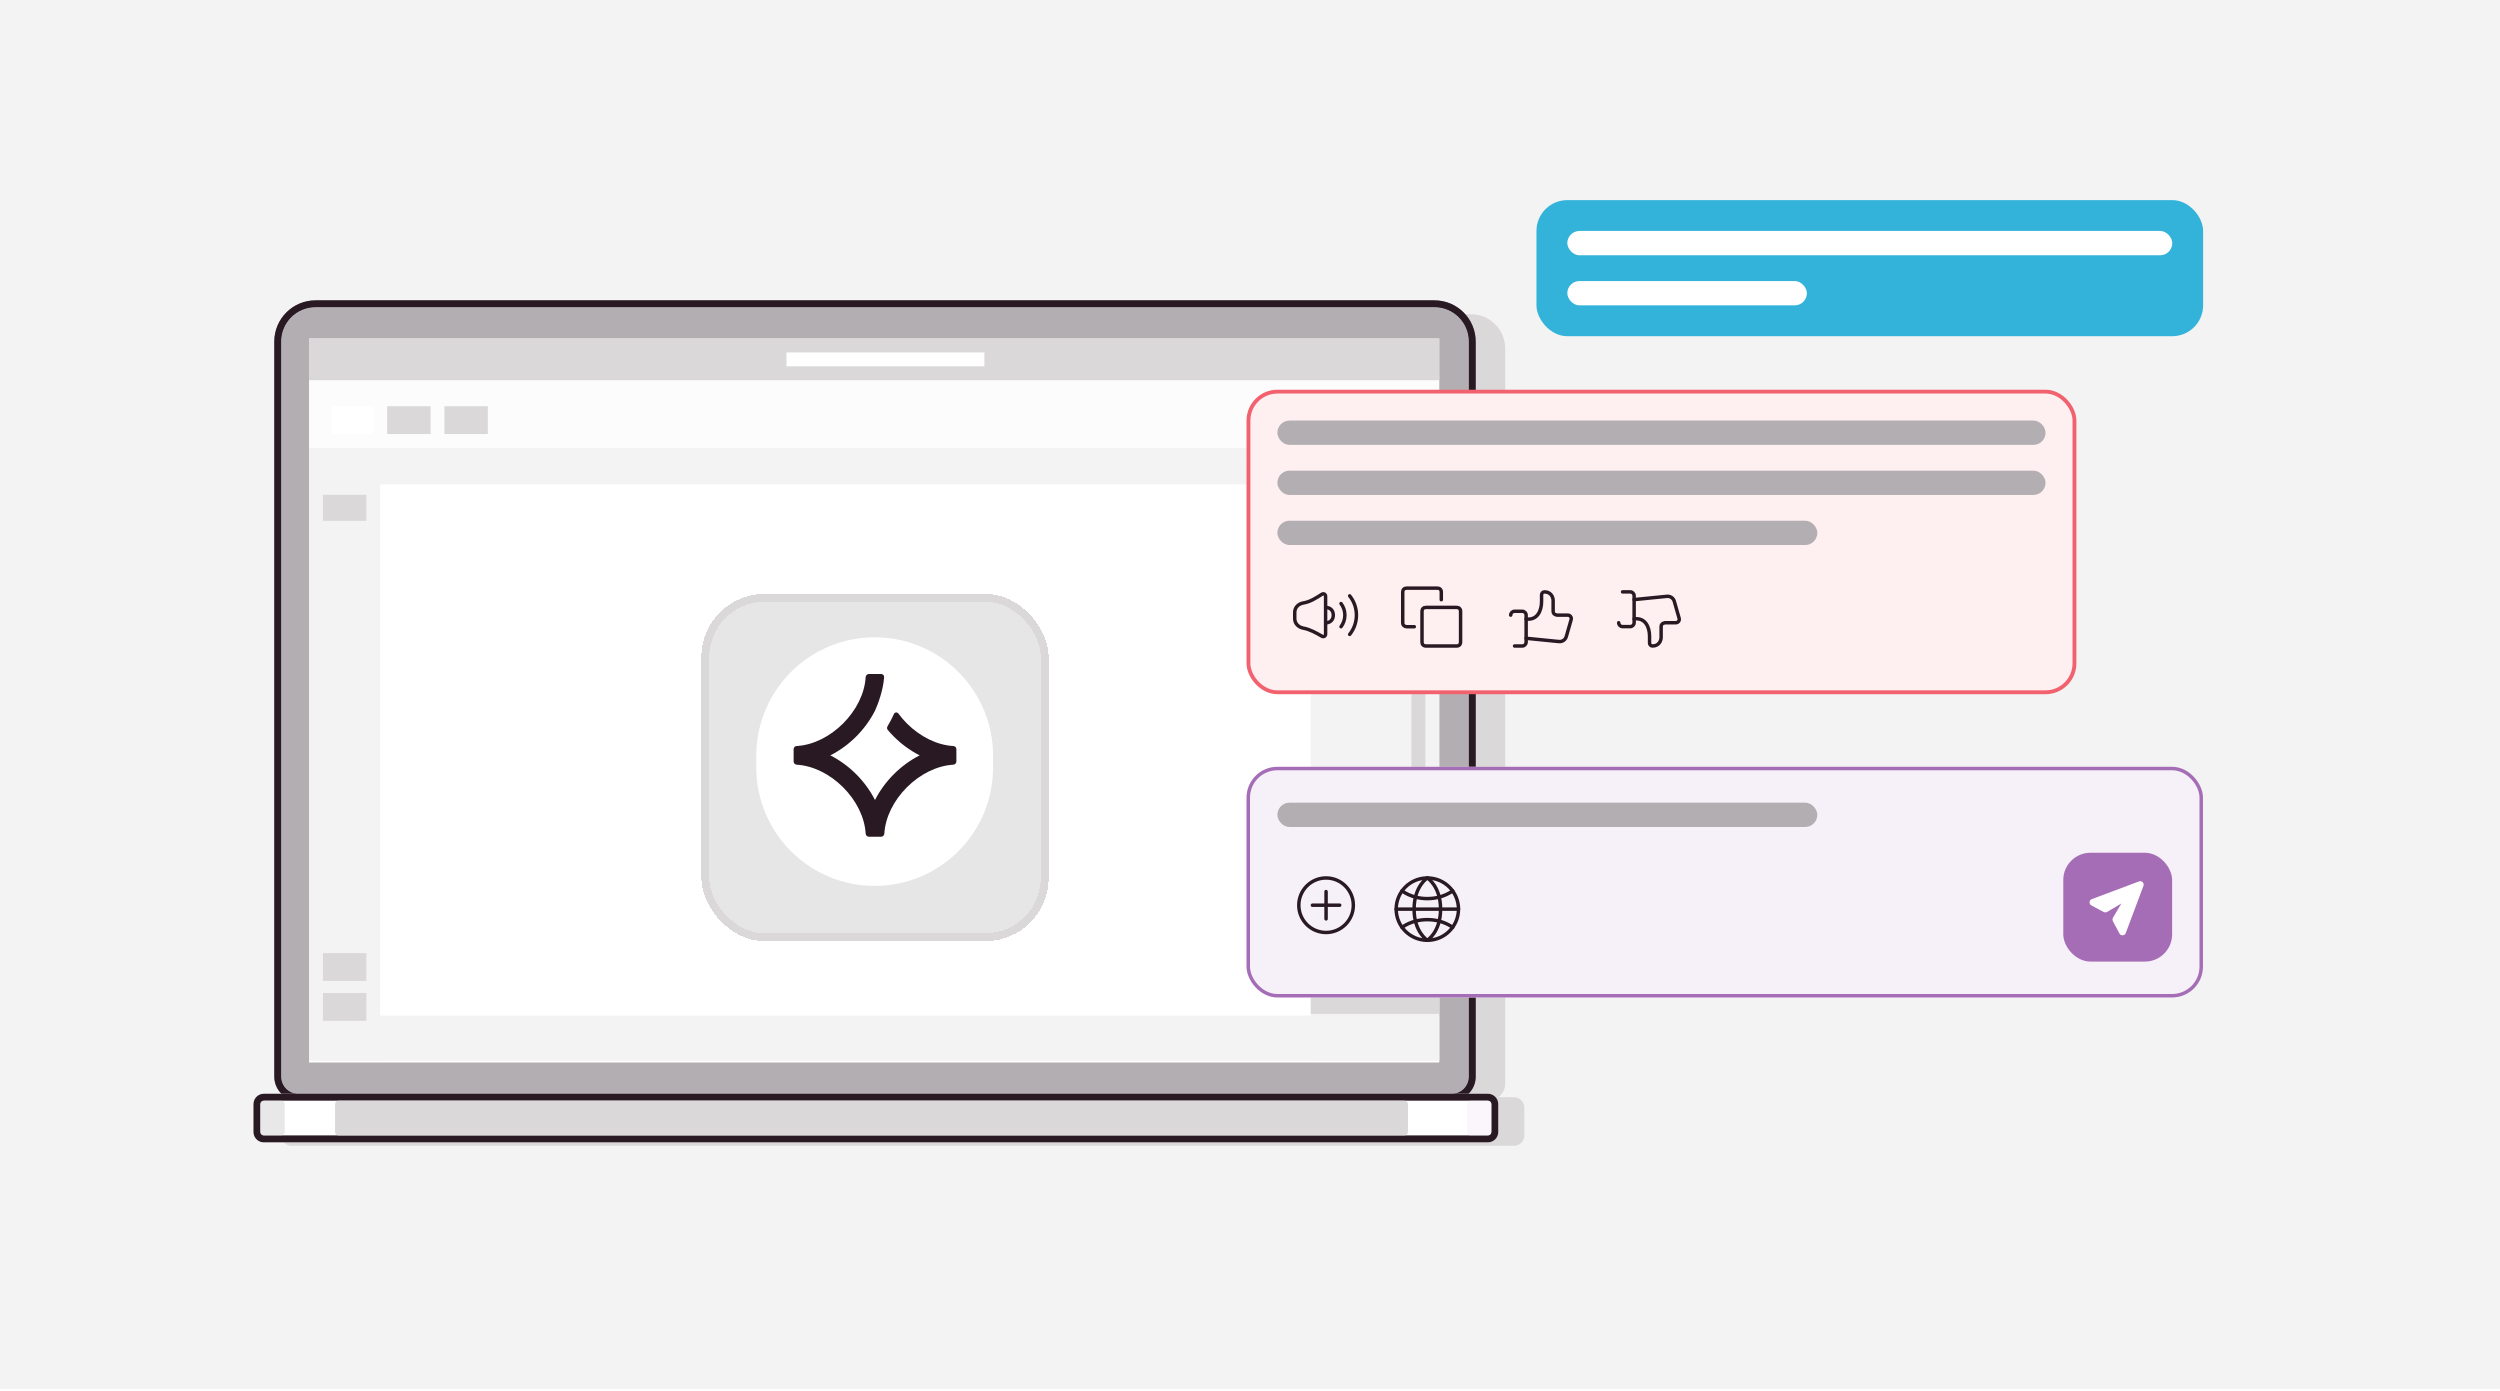
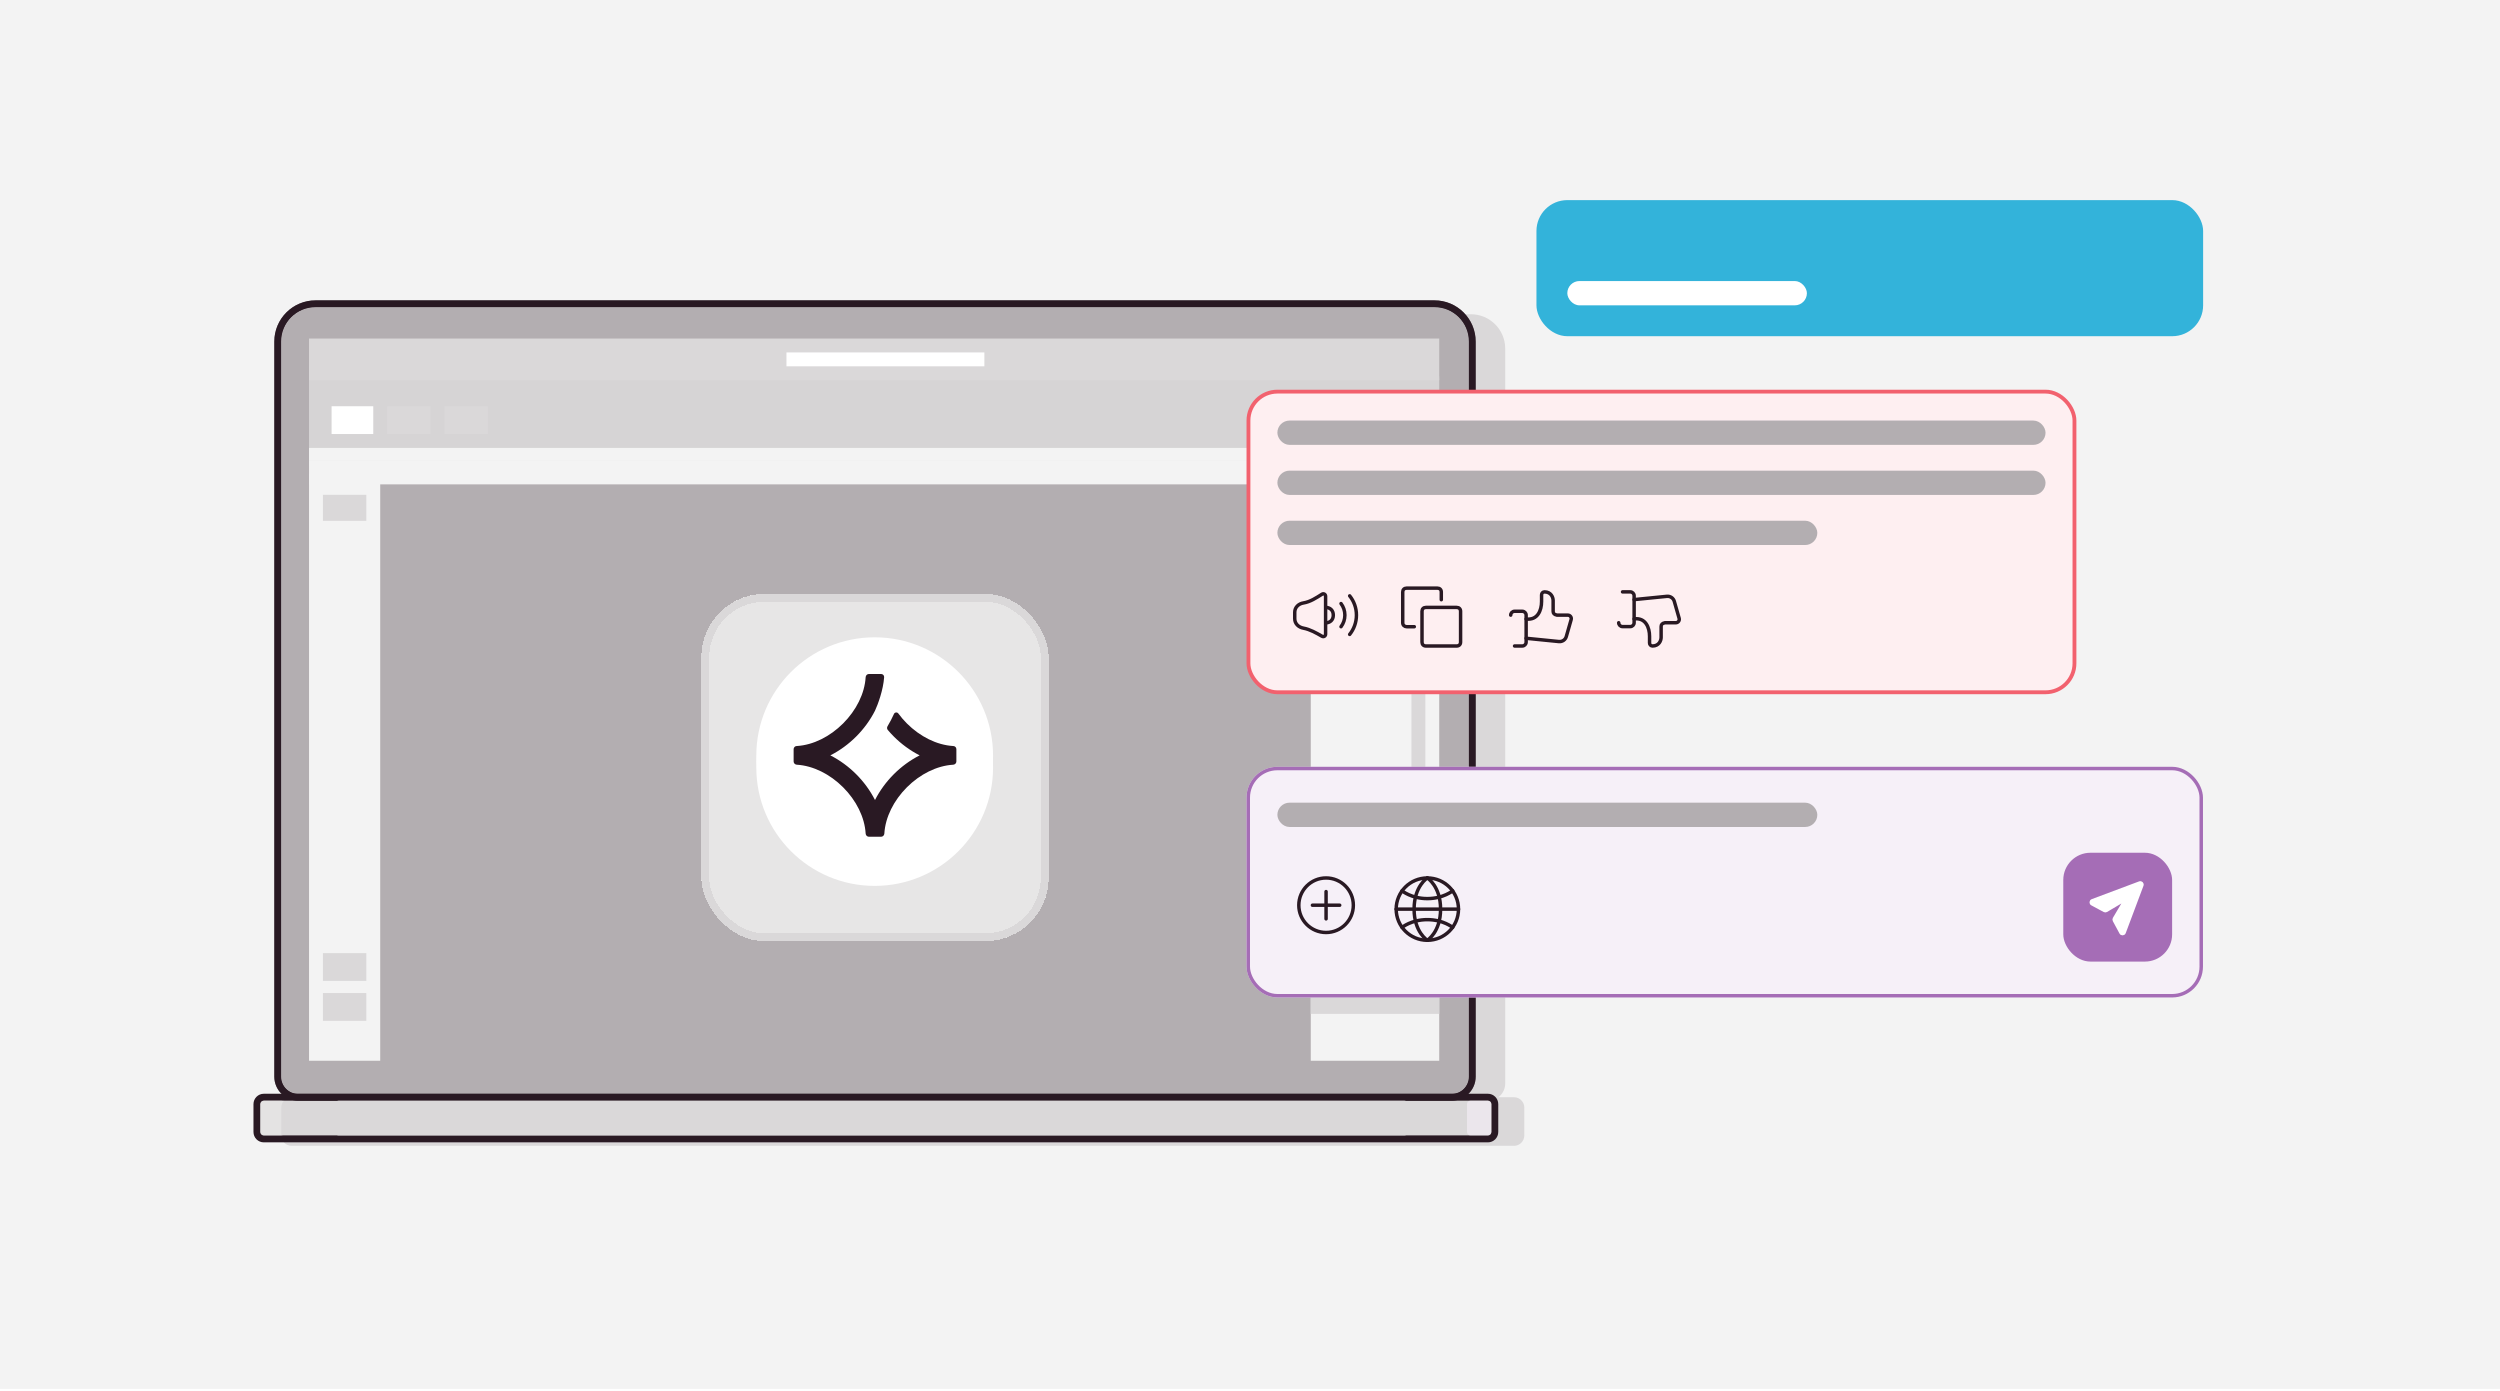
<svg xmlns="http://www.w3.org/2000/svg" width="913" height="508" viewBox="0 0 913 508" fill="none">
  <rect width="913" height="507.222" fill="#F3F3F3" />
  <path d="M112.855 127.3C112.855 120.373 118.476 114.758 125.408 114.758H537.147C544.08 114.758 549.7 120.373 549.7 127.3V395.701C549.7 399.165 546.89 401.972 543.424 401.972H119.132C115.666 401.972 112.855 399.165 112.855 395.701V127.3Z" fill="#DAD8D9" />
  <path d="M102.713 404.509C102.713 402.408 104.397 400.705 106.475 400.705H552.914C554.992 400.705 556.677 402.408 556.677 404.509V414.654C556.677 416.755 554.992 418.458 552.914 418.458H106.475C104.397 418.458 102.713 416.755 102.713 414.654V404.509Z" fill="#DAD8D9" />
  <path d="M102.713 124.76C102.713 117.836 108.334 112.223 115.269 112.223H523.832C530.766 112.223 536.388 117.836 536.388 124.76V393.168C536.388 396.63 533.577 399.437 530.11 399.437H108.991C105.524 399.437 102.713 396.63 102.713 393.168V124.76Z" fill="white" />
  <path fill-rule="evenodd" clip-rule="evenodd" d="M115.245 109.688H523.854C532.176 109.688 538.923 116.425 538.923 124.736V393.196C538.923 398.044 534.987 401.974 530.132 401.974H108.966C104.111 401.974 100.176 398.044 100.176 393.196V124.736C100.176 116.425 106.922 109.688 115.245 109.688ZM115.245 112.196C108.31 112.196 102.687 117.81 102.687 124.736V393.196C102.687 396.659 105.498 399.466 108.966 399.466H530.132C533.6 399.466 536.411 396.659 536.411 393.196V124.736C536.411 117.81 530.789 112.196 523.854 112.196H115.245Z" fill="#92898E" />
  <path d="M102.713 124.76C102.713 117.836 108.334 112.223 115.269 112.223H523.832C530.766 112.223 536.388 117.836 536.388 124.76V393.168C536.388 396.63 533.577 399.437 530.11 399.437H108.991C105.524 399.437 102.713 396.63 102.713 393.168V124.76Z" fill="#B3AEB1" />
  <path fill-rule="evenodd" clip-rule="evenodd" d="M115.245 109.688H523.854C532.176 109.688 538.923 116.425 538.923 124.736V393.196C538.923 398.044 534.987 401.974 530.132 401.974H108.966C104.111 401.974 100.176 398.044 100.176 393.196V124.736C100.176 116.425 106.922 109.688 115.245 109.688ZM115.245 112.196C108.31 112.196 102.687 117.81 102.687 124.736V393.196C102.687 396.659 105.498 399.466 108.966 399.466H530.132C533.6 399.466 536.411 396.659 536.411 393.196V124.736C536.411 117.81 530.789 112.196 523.854 112.196H115.245Z" fill="#291923" />
-   <path d="M525.607 123.635H112.855V388.024H525.607V123.635Z" fill="white" />
-   <path d="M92.568 403.242C92.568 401.141 94.255 399.438 96.336 399.438H543.399C545.479 399.438 547.166 401.141 547.166 403.242V413.386C547.166 415.487 545.479 417.19 543.399 417.19H96.336C94.255 417.19 92.568 415.487 92.568 413.386V403.242Z" fill="white" />
  <path fill-rule="evenodd" clip-rule="evenodd" d="M543.399 401.974H96.336C95.642 401.974 95.08 402.541 95.08 403.242V413.386C95.08 414.086 95.642 414.654 96.336 414.654H543.399C544.092 414.654 544.654 414.086 544.654 413.386V403.242C544.654 402.541 544.092 401.974 543.399 401.974ZM96.336 399.438C94.255 399.438 92.568 401.141 92.568 403.242V413.386C92.568 415.487 94.255 417.19 96.336 417.19H543.399C545.479 417.19 547.166 415.487 547.166 413.386V403.242C547.166 401.141 545.479 399.438 543.399 399.438H96.336Z" fill="#291923" />
  <path opacity="0.6" d="M102.763 401.973H96.32C95.648 401.973 95.103 402.54 95.103 403.241V413.385C95.103 414.085 95.648 414.653 96.32 414.653H102.763C103.435 414.653 103.98 414.085 103.98 413.385V403.241C103.98 402.54 103.435 401.973 102.763 401.973Z" fill="#DAD8D9" />
  <path d="M512.939 401.973H123.62C122.927 401.973 122.365 402.54 122.365 403.241V413.385C122.365 414.085 122.927 414.653 123.62 414.653H512.939C513.632 414.653 514.194 414.085 514.194 413.385V403.241C514.194 402.54 513.632 401.973 512.939 401.973Z" fill="#DAD8D9" />
  <path opacity="0.6" d="M543.414 401.973H536.971C536.299 401.973 535.754 402.54 535.754 403.241V413.385C535.754 414.085 536.299 414.653 536.971 414.653H543.414C544.086 414.653 544.63 414.085 544.63 413.385V403.241C544.63 402.54 544.086 401.973 543.414 401.973Z" fill="#F6F0F8" />
  <path opacity="0.5" d="M123.404 126.17L515.058 128.657C520.88 128.657 525.607 133.013 525.607 138.379V169.918H112.855V135.892C112.855 130.526 117.582 126.17 123.404 126.17Z" fill="#FAFAFA" />
-   <path d="M116.662 370.904H525.61V387.389H116.662V370.904Z" fill="#F3F3F3" />
  <path d="M112.855 163.58H525.607V168.018H112.855V163.58Z" fill="#F3F3F3" />
  <path d="M112.855 173.088H138.851L138.851 387.389H112.855L112.855 173.088Z" fill="#F3F3F3" />
  <path d="M478.691 173.088H525.609L525.609 387.389H478.691L478.691 173.088Z" fill="#F3F3F3" />
  <path d="M478.691 316.379H525.609L525.609 370.271H478.691L478.691 316.379Z" fill="#DAD8D9" />
  <path d="M484.397 306.234H510.392L510.392 311.307H484.396L484.397 306.234Z" fill="#DAD8D9" />
  <path d="M484.397 178.16H499.613L499.613 187.671H484.396L484.397 178.16Z" fill="white" />
  <path d="M484.397 320.818L520.536 320.818L520.536 325.891H484.396L484.397 320.818Z" fill="white" />
  <path d="M518.001 291.65C516.6 291.65 515.465 290.487 515.465 289.053V180.757C515.465 179.322 516.6 178.159 518.001 178.159C519.402 178.16 520.537 179.322 520.537 180.757V289.053C520.537 290.487 519.402 291.65 518.001 291.65Z" fill="#DAD8D9" />
  <path d="M121.098 148.359H136.314L136.314 158.504H121.098L121.098 148.359Z" fill="white" />
  <path d="M141.389 148.359H157.239L157.239 158.504H141.389L141.389 148.359Z" fill="#DAD8D9" />
  <path d="M162.311 148.359H178.161L178.161 158.504H162.311L162.311 148.359Z" fill="#DAD8D9" />
  <path d="M117.93 180.697H133.78L133.78 190.208H117.93L117.93 180.697Z" fill="#DAD8D9" />
  <path d="M117.93 348.08H133.78L133.78 358.225H117.93L117.93 348.08Z" fill="#DAD8D9" />
  <path d="M117.93 362.664H133.78L133.78 372.809H117.93L117.93 362.664Z" fill="#DAD8D9" />
  <path d="M112.855 123.635H525.607V138.851L112.855 138.851V123.635Z" fill="#DAD8D9" />
-   <path d="M112.855 168.018H525.607V176.894H112.855V168.018Z" fill="#F3F3F3" />
+   <path d="M112.855 168.018H525.607V176.894H112.855Z" fill="#F3F3F3" />
  <path d="M287.213 128.707H359.492L359.492 133.779H287.213L287.213 128.707Z" fill="white" />
  <g filter="url(#filter0_d_2535_35014)">
    <rect x="455.937" y="141.458" width="301.657" height="109.791" rx="10.563" fill="#FEEFF1" />
    <rect x="455.937" y="141.458" width="301.657" height="109.791" rx="10.563" stroke="#F2616E" stroke-width="1.408" />
    <rect x="467.134" y="152.656" width="279.262" height="7.608" rx="3.804" fill="#B3AEB1" />
    <rect x="467.134" y="152.656" width="279.262" height="7.608" rx="3.804" stroke="#B3AEB1" stroke-width="1.268" />
    <rect x="467.134" y="170.943" width="279.262" height="7.608" rx="3.804" fill="#B3AEB1" />
    <rect x="467.134" y="170.943" width="279.262" height="7.608" rx="3.804" stroke="#B3AEB1" stroke-width="1.268" />
    <rect x="467.134" y="189.23" width="195.915" height="7.608" rx="3.804" fill="#B3AEB1" />
    <rect x="467.134" y="189.23" width="195.915" height="7.608" rx="3.804" stroke="#B3AEB1" stroke-width="1.268" />
    <g clip-path="url(#clip0_2535_35014)">
      <path d="M482.801 215.43C480.755 216.726 478.504 218.234 476.007 218.63C474.222 218.913 472.838 220.231 472.838 222.038L472.838 224.381C472.838 226.2 474.218 227.505 476.007 227.834C478.408 228.276 480.706 229.593 482.736 230.757L482.813 230.801C483.393 231.134 484.106 230.714 484.106 230.046L484.106 216.16C484.106 215.481 483.374 215.066 482.801 215.43Z" stroke="#291923" stroke-width="1.268" stroke-linecap="round" stroke-linejoin="round" />
      <path d="M484.105 225.897C485.686 225.897 486.922 224.904 486.922 223.081C486.922 221.257 485.686 220.264 484.105 220.264" stroke="#291923" stroke-width="1.268" />
      <path d="M489.74 218.855C490.624 220.032 491.148 221.495 491.148 223.081C491.148 224.666 490.624 226.129 489.74 227.306" stroke="#291923" stroke-width="1.268" stroke-linecap="round" />
      <path d="M492.9 216.037C494.447 217.966 495.372 220.415 495.372 223.079C495.372 225.744 494.447 228.193 492.9 230.122" stroke="#291923" stroke-width="1.268" stroke-linecap="round" />
    </g>
    <path d="M526.36 217.446C526.36 217.446 526.36 217.164 526.36 216.742C526.36 216.319 526.36 215.333 526.36 214.629C526.36 213.784 525.796 213.221 524.951 213.221C524.106 213.221 522.98 213.221 522.135 213.221L516.501 213.221C515.797 213.221 514.529 213.221 513.684 213.221C512.839 213.221 512.275 213.784 512.275 214.629L512.275 218.854C512.275 219.7 512.275 220.826 512.275 221.671L512.275 225.897C512.275 226.742 512.98 227.305 513.684 227.305L516.501 227.305" stroke="#291923" stroke-width="1.268" stroke-miterlimit="10" stroke-linecap="round" stroke-linejoin="round" />
    <path d="M524.952 234.348C525.797 234.348 526.924 234.348 527.769 234.348L531.994 234.348C532.839 234.348 533.403 233.785 533.403 232.94L533.403 230.123C533.403 229.278 533.403 228.151 533.403 227.306L533.403 224.489C533.403 223.644 533.403 222.517 533.403 221.672C533.403 220.827 532.839 220.264 531.994 220.264C531.149 220.264 530.023 220.264 529.177 220.264L523.544 220.264C522.839 220.264 521.572 220.264 520.727 220.264C519.882 220.264 519.318 220.827 519.318 221.672L519.318 225.897C519.318 226.743 519.318 227.869 519.318 228.714L519.318 232.94C519.318 233.785 519.882 234.348 520.727 234.348L524.952 234.348Z" stroke="#291923" stroke-width="1.268" stroke-miterlimit="10" stroke-linecap="round" stroke-linejoin="round" />
    <g clip-path="url(#clip1_2535_35014)">
      <path d="M551.711 223.078C551.711 222.301 552.342 221.67 553.119 221.67L555.936 221.67C556.714 221.67 557.345 222.301 557.345 223.078L557.345 232.939C557.345 233.717 556.714 234.347 555.936 234.347L553.119 234.347" stroke="#291923" stroke-width="1.268" stroke-linecap="round" stroke-linejoin="round" />
      <path d="M557.346 231.529L569.322 232.726C570.542 232.848 571.675 232.08 572.012 230.9L573.785 224.695C574.016 223.885 573.408 223.079 572.566 223.079L568.613 223.079C567.602 222.871 567.204 222.458 567.204 221.671C567.204 221.671 567.204 218.935 567.204 217.736C567.204 216.537 566.417 214.588 564.056 214.588C563.461 214.588 562.979 215.07 562.979 215.665L562.979 218.15C562.979 221.269 561.571 225.043 557.346 224.488" stroke="#291923" stroke-width="1.268" stroke-linecap="round" stroke-linejoin="round" />
    </g>
    <path d="M591.148 225.857C591.148 226.635 591.779 227.266 592.557 227.266L595.374 227.266C596.152 227.266 596.782 226.635 596.782 225.857L596.782 215.997C596.782 215.219 596.152 214.588 595.374 214.588L592.557 214.588" stroke="#291923" stroke-width="1.268" stroke-linecap="round" stroke-linejoin="round" />
    <path d="M596.783 217.407L608.759 216.209C609.98 216.087 611.112 216.856 611.449 218.035L613.222 224.241C613.454 225.05 612.846 225.856 612.004 225.856L608.05 225.856C607.04 226.064 606.642 226.478 606.642 227.265C606.642 227.265 606.642 230.001 606.642 231.2C606.642 232.399 605.855 234.348 603.494 234.348C602.899 234.348 602.416 233.865 602.416 233.27L602.416 230.786C602.416 227.666 601.009 223.893 596.783 224.448" stroke="#291923" stroke-width="1.268" stroke-linecap="round" stroke-linejoin="round" />
  </g>
  <g filter="url(#filter1_d_2535_35014)">
    <rect x="455.232" y="278.465" width="349.295" height="84.244" rx="11.268" fill="#F6F0F8" />
    <rect x="455.866" y="279.099" width="348.027" height="82.975" rx="10.634" stroke="#A56DB6" stroke-width="1.268" />
    <rect x="467.134" y="292.202" width="195.915" height="7.608" rx="3.804" fill="#B3AEB1" />
    <rect x="467.134" y="292.202" width="195.915" height="7.608" rx="3.804" stroke="#B3AEB1" stroke-width="1.268" />
    <path d="M484.281 338.978C489.78 338.978 494.238 334.52 494.238 329.021C494.238 323.522 489.78 319.064 484.281 319.064C478.782 319.064 474.324 323.522 474.324 329.021C474.324 334.52 478.782 338.978 484.281 338.978Z" stroke="#291923" stroke-width="1.268" stroke-miterlimit="10" stroke-linecap="round" stroke-linejoin="round" />
    <path d="M479.301 329.02L489.258 329.02" stroke="#291923" stroke-width="1.268" stroke-miterlimit="10" stroke-linecap="round" stroke-linejoin="round" />
    <path d="M484.279 324.043L484.279 334" stroke="#291923" stroke-width="1.268" stroke-miterlimit="10" stroke-linecap="round" stroke-linejoin="round" />
    <g clip-path="url(#clip2_2535_35014)">
      <path d="M521.262 341.823C527.547 341.823 532.641 336.728 532.641 330.444C532.641 324.159 527.547 319.064 521.262 319.064C514.977 319.064 509.883 324.159 509.883 330.444C509.883 336.728 514.977 341.823 521.262 341.823Z" stroke="#291923" stroke-width="1.268" stroke-miterlimit="10" />
      <path d="M512.018 323.758C512.018 323.758 515.431 326.603 521.263 326.603C527.095 326.603 530.509 323.758 530.509 323.758" stroke="#291923" stroke-width="1.268" stroke-miterlimit="10" stroke-linecap="round" stroke-linejoin="round" />
      <path d="M530.509 337.128C530.509 337.128 527.095 334.283 521.263 334.283C515.431 334.283 512.018 337.128 512.018 337.128" stroke="#291923" stroke-width="1.268" stroke-miterlimit="10" stroke-linecap="round" stroke-linejoin="round" />
      <path d="M509.883 330.443L532.641 330.443" stroke="#291923" stroke-width="1.268" stroke-miterlimit="10" stroke-linecap="round" stroke-linejoin="round" />
      <path d="M521.264 319.064C521.264 319.064 516.428 322.051 516.428 330.444" stroke="#291923" stroke-width="1.268" stroke-miterlimit="10" stroke-linecap="round" stroke-linejoin="round" />
      <path d="M521.264 341.823C521.264 341.823 516.428 338.836 516.428 330.443" stroke="#291923" stroke-width="1.268" stroke-miterlimit="10" stroke-linecap="round" stroke-linejoin="round" />
      <path d="M521.262 341.823C521.262 341.823 526.098 338.836 526.098 330.443" stroke="#291923" stroke-width="1.268" stroke-miterlimit="10" stroke-linecap="round" stroke-linejoin="round" />
      <path d="M521.262 319.064C521.262 319.064 526.098 322.051 526.098 330.444" stroke="#291923" stroke-width="1.268" stroke-miterlimit="10" stroke-linecap="round" stroke-linejoin="round" />
    </g>
    <rect x="753.51" y="309.855" width="39.75" height="39.75" rx="9.938" fill="#A56DB6" />
    <g clip-path="url(#clip3_2535_35014)">
      <path d="M781.422 320.894L764.107 327.387C763.607 327.574 763.56 328.263 764.03 328.515L766.863 330.041L768.573 330.962C768.765 331.065 768.996 331.06 769.184 330.949L774.406 327.859C774.959 327.531 775.584 328.157 775.257 328.71L772.166 333.932C772.055 334.119 772.05 334.351 772.154 334.542L773.074 336.252L774.6 339.085C774.853 339.555 775.541 339.508 775.728 339.009L782.221 321.693C782.409 321.194 781.921 320.707 781.422 320.894Z" fill="white" stroke="white" stroke-width="1.242" stroke-linejoin="round" />
    </g>
  </g>
  <g filter="url(#filter2_d_2535_35014)">
    <rect x="561.115" y="71.514" width="243.467" height="49.699" rx="11.268" fill="#33B3DA" />
-     <rect x="572.383" y="82.781" width="220.932" height="8.876" rx="4.438" fill="white" />
    <rect x="572.383" y="101.068" width="87.496" height="8.876" rx="4.438" fill="white" />
  </g>
  <g filter="url(#filter3_d_2535_35014)">
    <rect x="256.146" y="211.131" width="126.806" height="126.806" rx="23.056" fill="#E7E6E6" shape-rendering="crispEdges" />
    <rect x="257.587" y="212.572" width="123.924" height="123.924" rx="21.615" stroke="#DAD8D9" stroke-width="2.882" shape-rendering="crispEdges" />
    <circle cx="319.434" cy="274.534" r="43.229" fill="white" />
    <path d="M348.072 271.005C342.08 270.636 335.969 267.535 331.202 262.768C330.058 261.624 329.01 260.403 328.073 259.125C327.658 258.559 326.759 258.65 326.474 259.292C325.781 260.846 324.992 262.351 324.122 263.798C323.869 264.219 323.898 264.756 324.214 265.132C324.918 265.969 325.657 266.774 326.426 267.543C329.174 270.291 332.379 272.653 335.859 274.419C332.379 276.185 329.174 278.548 326.426 281.295C323.679 284.043 321.316 287.248 319.55 290.728C317.784 287.248 315.422 284.043 312.674 281.295C309.926 278.547 306.719 276.186 303.239 274.419C306.719 272.653 309.926 270.291 312.674 267.543C315.422 264.795 317.784 261.588 319.55 258.108C320.578 255.914 322.584 250.506 322.888 245.85C322.93 245.215 322.411 244.699 321.775 244.699H317.326C316.689 244.699 316.176 245.216 316.138 245.851C315.782 251.859 312.678 257.988 307.899 262.768C303.131 267.535 297.021 270.636 291.028 271.005L290.947 271.008C290.325 271.027 289.83 271.537 289.83 272.16V276.644C289.83 277.28 290.347 277.793 290.982 277.831C296.989 278.187 303.119 281.292 307.899 286.071C312.678 290.85 315.782 296.98 316.138 302.987C316.176 303.623 316.689 304.139 317.326 304.139H321.775C322.411 304.139 322.924 303.623 322.962 302.987C323.318 296.98 326.422 290.85 331.202 286.071C335.981 281.292 342.111 278.187 348.118 277.831C348.754 277.793 349.27 277.28 349.27 276.644V272.16C349.27 271.537 348.775 271.027 348.153 271.008L348.072 271.005Z" fill="#291923" />
  </g>
  <circle cx="319.434" cy="275.975" r="43.229" fill="white" />
  <path d="M348.072 272.446C342.08 272.077 335.969 268.976 331.202 264.209C330.058 263.065 329.01 261.845 328.073 260.566C327.658 260 326.759 260.092 326.474 260.733C325.781 262.287 324.992 263.793 324.122 265.24C323.869 265.661 323.898 266.198 324.214 266.574C324.918 267.411 325.657 268.216 326.426 268.985C329.174 271.732 332.379 274.095 335.859 275.861C332.379 277.627 329.174 279.989 326.426 282.737C323.679 285.484 321.316 288.69 319.55 292.169C317.784 288.69 315.422 285.484 312.674 282.737C309.926 279.989 306.719 277.627 303.239 275.861C306.719 274.094 309.926 271.733 312.674 268.985C315.422 266.237 317.784 263.03 319.55 259.549C320.578 257.355 322.584 251.947 322.888 247.292C322.93 246.657 322.411 246.141 321.775 246.141H317.326C316.689 246.141 316.176 246.657 316.138 247.293C315.782 253.3 312.678 259.43 307.899 264.209C303.131 268.976 297.021 272.077 291.028 272.446L290.947 272.449C290.325 272.468 289.83 272.978 289.83 273.601V278.085C289.83 278.722 290.347 279.235 290.982 279.272C296.989 279.629 303.119 282.733 307.899 287.512C312.678 292.292 315.782 298.421 316.138 304.429C316.176 305.064 316.689 305.581 317.326 305.581H321.775C322.411 305.581 322.924 305.064 322.962 304.429C323.318 298.421 326.422 292.292 331.202 287.512C335.981 282.733 342.111 279.629 348.118 279.272C348.754 279.235 349.27 278.722 349.27 278.085V273.601C349.27 272.978 348.775 272.468 348.153 272.449L348.072 272.446Z" fill="#291923" />
  <defs>
    <filter id="filter0_d_2535_35014" x="446.867" y="133.957" width="399.683" height="138.463" filterUnits="userSpaceOnUse" color-interpolation-filters="sRGB">
      <feFlood flood-opacity="0" result="BackgroundImageFix" />
      <feColorMatrix in="SourceAlpha" type="matrix" values="0 0 0 0 0 0 0 0 0 0 0 0 0 0 0 0 0 0 127 0" result="hardAlpha" />
      <feOffset dy="1.568" />
      <feGaussianBlur stdDeviation="4.183" />
      <feComposite in2="hardAlpha" operator="out" />
      <feColorMatrix type="matrix" values="0 0 0 0 0.02 0 0 0 0 0.027 0 0 0 0 0.075 0 0 0 0.3 0" />
      <feBlend mode="normal" in2="BackgroundImageFix" result="effect1_dropShadow_2535_35014" />
      <feBlend mode="normal" in="SourceGraphic" in2="effect1_dropShadow_2535_35014" result="shape" />
    </filter>
    <filter id="filter1_d_2535_35014" x="446.867" y="271.668" width="366.025" height="100.974" filterUnits="userSpaceOnUse" color-interpolation-filters="sRGB">
      <feFlood flood-opacity="0" result="BackgroundImageFix" />
      <feColorMatrix in="SourceAlpha" type="matrix" values="0 0 0 0 0 0 0 0 0 0 0 0 0 0 0 0 0 0 127 0" result="hardAlpha" />
      <feOffset dy="1.568" />
      <feGaussianBlur stdDeviation="4.183" />
      <feComposite in2="hardAlpha" operator="out" />
      <feColorMatrix type="matrix" values="0 0 0 0 0.02 0 0 0 0 0.027 0 0 0 0 0.075 0 0 0 0.3 0" />
      <feBlend mode="normal" in2="BackgroundImageFix" result="effect1_dropShadow_2535_35014" />
      <feBlend mode="normal" in="SourceGraphic" in2="effect1_dropShadow_2535_35014" result="shape" />
    </filter>
    <filter id="filter2_d_2535_35014" x="401.852" y="61.045" width="411.095" height="73.771" filterUnits="userSpaceOnUse" color-interpolation-filters="sRGB">
      <feFlood flood-opacity="0" result="BackgroundImageFix" />
      <feColorMatrix in="SourceAlpha" type="matrix" values="0 0 0 0 0 0 0 0 0 0 0 0 0 0 0 0 0 0 127 0" result="hardAlpha" />
      <feOffset dy="1.568" />
      <feGaussianBlur stdDeviation="4.183" />
      <feComposite in2="hardAlpha" operator="out" />
      <feColorMatrix type="matrix" values="0 0 0 0 0.02 0 0 0 0 0.027 0 0 0 0 0.075 0 0 0 0.3 0" />
      <feBlend mode="normal" in2="BackgroundImageFix" result="effect1_dropShadow_2535_35014" />
      <feBlend mode="normal" in="SourceGraphic" in2="effect1_dropShadow_2535_35014" result="shape" />
    </filter>
    <filter id="filter3_d_2535_35014" x="224.445" y="185.193" width="190.207" height="190.207" filterUnits="userSpaceOnUse" color-interpolation-filters="sRGB">
      <feFlood flood-opacity="0" result="BackgroundImageFix" />
      <feColorMatrix in="SourceAlpha" type="matrix" values="0 0 0 0 0 0 0 0 0 0 0 0 0 0 0 0 0 0 127 0" result="hardAlpha" />
      <feOffset dy="5.764" />
      <feGaussianBlur stdDeviation="15.851" />
      <feComposite in2="hardAlpha" operator="out" />
      <feColorMatrix type="matrix" values="0 0 0 0 0.02 0 0 0 0 0.027 0 0 0 0 0.075 0 0 0 0.17 0" />
      <feBlend mode="normal" in2="BackgroundImageFix" result="effect1_dropShadow_2535_35014" />
      <feBlend mode="normal" in="SourceGraphic" in2="effect1_dropShadow_2535_35014" result="shape" />
    </filter>
    <clipPath id="clip0_2535_35014">
      <rect width="25.352" height="25.352" fill="white" transform="translate(470.725 211.107)" />
    </clipPath>
    <clipPath id="clip1_2535_35014">
      <rect width="25.352" height="25.352" fill="white" transform="translate(549.598 211.107)" />
    </clipPath>
    <clipPath id="clip2_2535_35014">
      <rect width="25.603" height="25.603" fill="white" transform="translate(507.75 316.93)" />
    </clipPath>
    <clipPath id="clip3_2535_35014">
      <rect width="22.359" height="22.359" fill="white" transform="translate(762.205 318.551)" />
    </clipPath>
  </defs>
</svg>